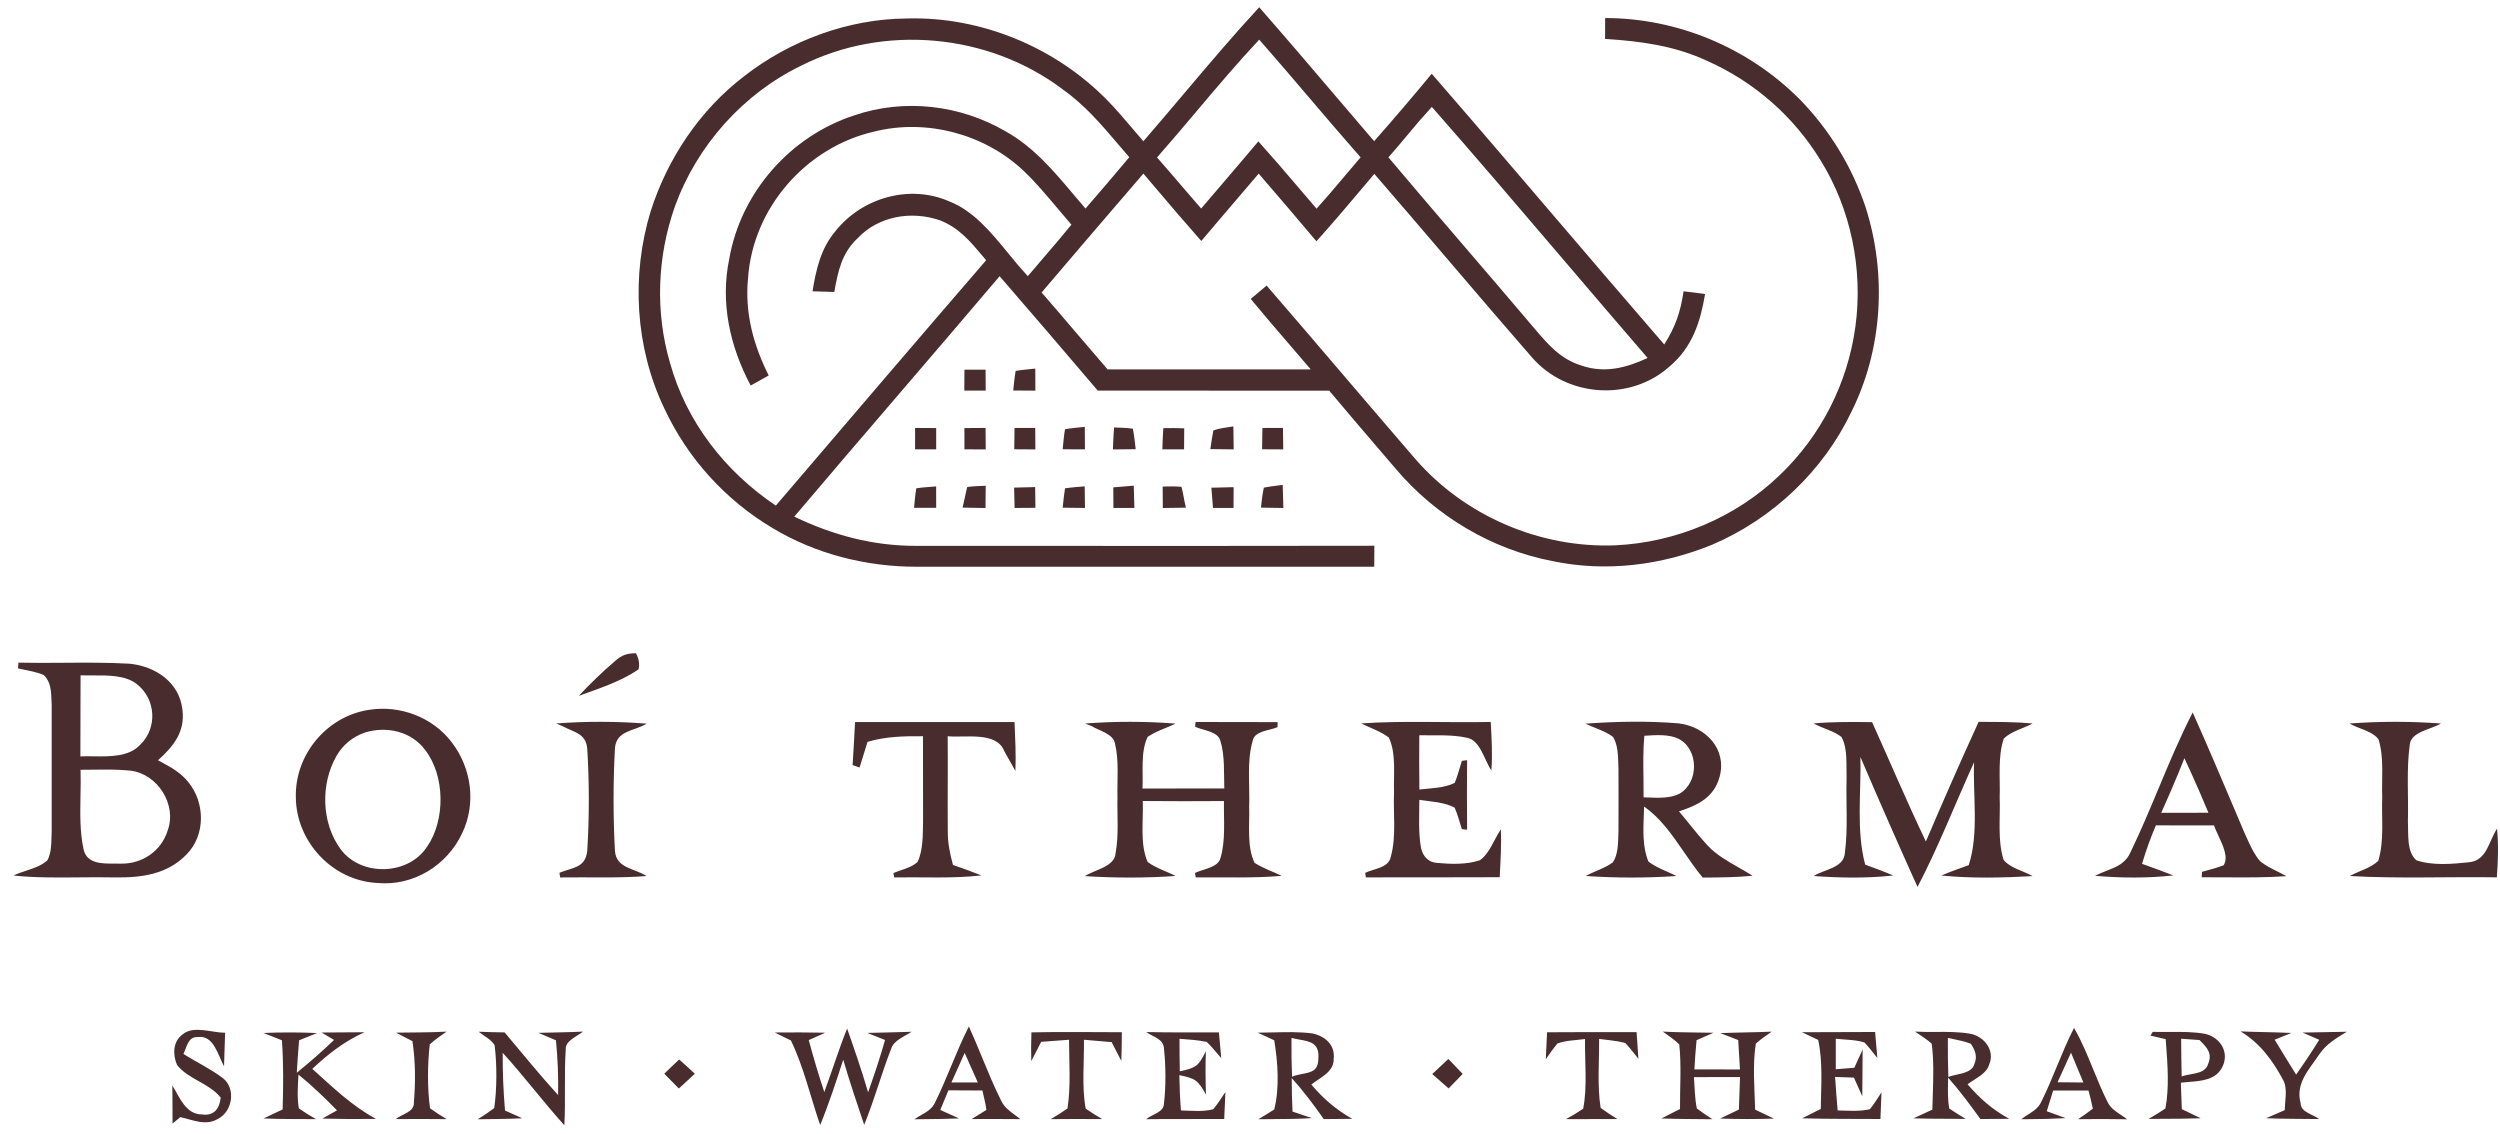
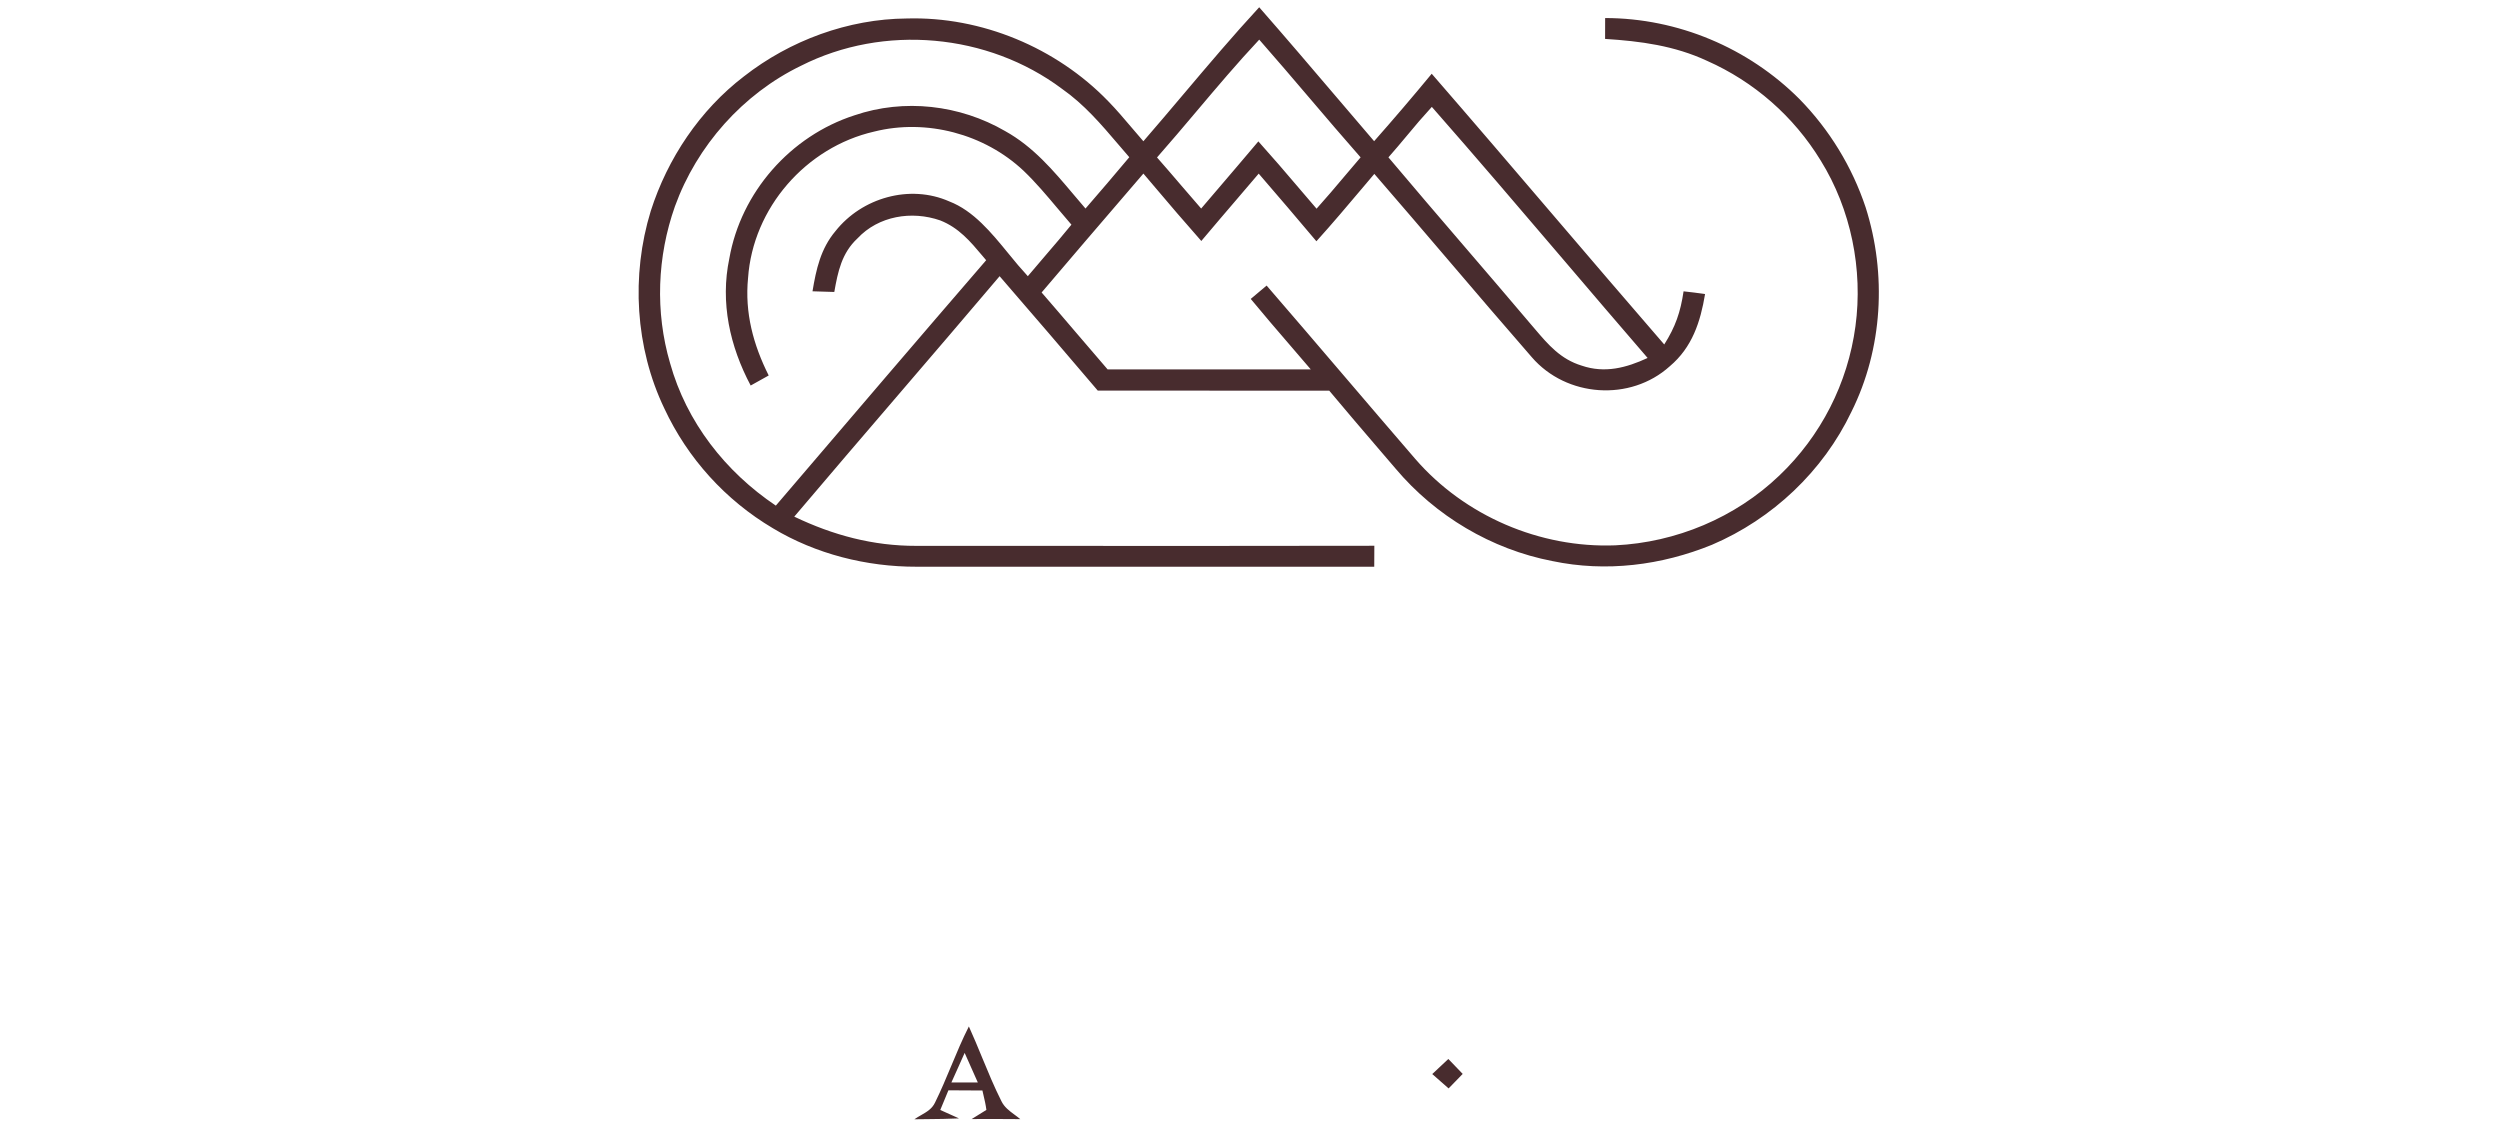
<svg xmlns="http://www.w3.org/2000/svg" fill="none" height="78" viewBox="0 0 172 78" width="172">
  <g clip-path="url(#clip0_255_7)" fill="#482C2E">
    <path clip-rule="evenodd" d="M86.633.5c1.834 2.092 3.641 4.213 5.447 6.333.82.962 1.639 1.923 2.46 2.881 1.347-1.524 2.667-3.071 3.962-4.64 2.792 3.215 5.559 6.452 8.326 9.69 2.551 2.984 5.102 5.968 7.672 8.936.768-1.212 1.119-2.224 1.33-3.656.494.053.988.113 1.479.187-.32 1.923-.888 3.67-2.428 4.968-2.716 2.45-7.115 2.136-9.494-.625-1.923-2.213-3.835-4.437-5.735-6.67-1.694-1.985-3.389-3.97-5.098-5.94l-.785.929c-1.052 1.247-2.11 2.5-3.2 3.706-1.313-1.56-2.637-3.111-3.97-4.654-.461.542-.925 1.083-1.388 1.625v.001c-.857 1-1.712 2-2.56 3.008-1.119-1.269-2.223-2.551-3.312-3.845l-.002-.002-.001-.002-.67-.789-1.155 1.345c-1.954 2.276-3.907 4.55-5.847 6.835.79.91 1.573 1.827 2.355 2.744.727.851 1.453 1.702 2.185 2.548 4.66.006 9.32.006 13.977 0-.459-.539-.92-1.074-1.381-1.61l-.001-.001c-.928-1.069-1.843-2.148-2.747-3.237.364-.304.728-.611 1.092-.918 1.78 2.058 3.549 4.129 5.317 6.199l.001.001c1.633 1.911 3.266 3.823 4.908 5.725 3.397 3.923 8.588 6.15 13.769 5.946 4.176-.2 8.255-1.903 11.278-4.8 2.864-2.725 4.711-6.346 5.238-10.264.531-3.916-.304-8.052-2.392-11.414-1.849-3.029-4.578-5.422-7.823-6.858-2.238-1.041-4.573-1.352-7.009-1.505l.002-.72v-.004l.002-.712c4.994.004 9.854 2.047 13.375 5.579 2.06 2.105 3.615 4.651 4.547 7.445 1.46 4.587 1.179 9.735-.976 14.062-1.947 4.086-5.435 7.378-9.597 9.154-3.474 1.416-7.293 1.897-10.984 1.119-4.186-.808-8.034-3.102-10.777-6.354-.365-.427-.73-.854-1.097-1.28-1.163-1.358-2.326-2.716-3.472-4.088-3.792-.007-7.584-.006-11.376-.004h-4.549c-2.241-2.63-4.486-5.26-6.754-7.872-2.318 2.73-4.644 5.454-6.978 8.17-2.388 2.785-4.778 5.571-7.15 8.373 2.673 1.279 5.422 2.017 8.398 2.01 3 0 6 0 9.001.002 7.504.003 15.009.005 22.511-.009 0 .48-.003.962-.007 1.442-10.5.004-20.998.004-31.498 0-3.427.007-6.931-.874-9.875-2.647-3.261-1.932-5.863-4.802-7.466-8.236-2.01-4.187-2.295-9.165-.938-13.588 1.155-3.62 3.384-6.951 6.413-9.265 3.164-2.474 7.176-3.953 11.201-3.983 5.131-.15 10.286 2 13.85 5.682.572.585 1.106 1.215 1.64 1.845.261.308.523.617.789.92.934-1.077 1.856-2.167 2.777-3.257 1.702-2.013 3.405-4.027 5.19-5.961zm-13.57 5.609c1.533 1.076 2.693 2.437 3.88 3.83.249.291.499.585.753.877-.994 1.186-1.999 2.363-3.013 3.532-.276-.318-.547-.64-.817-.96-1.397-1.658-2.778-3.297-4.715-4.371-3.117-1.807-6.945-2.25-10.366-1.082-4.4 1.419-7.81 5.292-8.608 9.852-.635 3.025.037 6.043 1.47 8.737l.618-.345.621-.346c-1.062-2.117-1.654-4.317-1.42-6.704.331-4.817 3.982-9 8.676-10.076 3.597-.901 7.586.157 10.282 2.698.837.8 1.589 1.696 2.338 2.587.316.376.632.751.952 1.119-.57.703-1.16 1.39-1.75 2.077-.419.488-.838.975-1.25 1.468-.461-.503-.905-1.022-1.331-1.556-1.184-1.448-2.41-2.947-4.073-3.589-2.716-1.201-6.013-.253-7.83 2.044-1.02 1.212-1.327 2.624-1.58 4.14.5.02.998.033 1.5.046.246-1.399.51-2.674 1.59-3.682 1.449-1.553 3.734-1.923 5.695-1.242 1.282.507 2.066 1.439 2.909 2.44l.254.3c-4.607 5.336-9.188 10.699-13.767 16.06l-.001.001-.703.823c-3.477-2.34-6.143-5.742-7.276-9.802-1.035-3.532-.888-7.325.334-10.787 1.51-4.173 4.677-7.739 8.676-9.675C60.8 1.645 67.959 2.289 73.063 6.109zm17.02.622c-1.143-1.341-2.285-2.682-3.448-4.004-1.494 1.593-2.907 3.267-4.32 4.94-.893 1.065-1.797 2.12-2.712 3.166.56.634 1.11 1.277 1.66 1.92.457.533.915 1.067 1.377 1.595l1.077-1.261.001-.001.002-.002c.954-1.117 1.91-2.234 2.855-3.356.942 1.052 1.869 2.119 2.78 3.198v.001c.408.478.815.956 1.225 1.431.648-.718 1.272-1.458 1.896-2.198.376-.446.752-.892 1.134-1.334-1.187-1.355-2.363-2.721-3.527-4.095zm17.399 11.038c1.954 2.292 3.907 4.582 5.874 6.859-1.467.68-2.947 1.071-4.537.527-1.45-.444-2.291-1.431-3.21-2.51-.097-.114-.194-.229-.294-.344-1.51-1.782-3.027-3.558-4.55-5.328l-.001-.001c-1.753-2.043-3.507-4.087-5.24-6.146.43-.485.846-.983 1.262-1.48.557-.679 1.131-1.344 1.724-1.992 3.023 3.44 5.997 6.928 8.972 10.415z" fill-rule="evenodd" />
-     <path d="M69.878 25.52c.448-.078.899-.114 1.35-.161.003.504.003 1.011.006 1.516-.507-.004-1.015-.004-1.523-.007.05-.45.084-.905.167-1.349v.001zm-3.524-.087h1.453l.01 1.442h-1.473l.01-1.442zm6.92 4.099c.447-.08.908-.117 1.36-.163.006.514.006 1.028.01 1.545-.512 0-1.02 0-1.53-.003.046-.457.076-.925.16-1.379zm4.666-.04c.093.468.14.942.197 1.412-.522.007-1.046.014-1.57.017.023-.504.04-1.008.08-1.512.43.013.866.03 1.293.083zm3.535-.023l-.01 1.445H79.97c.017-.487.03-.975.067-1.459.477-.01.958 0 1.44.014h-.002zm3.382-.134l.02 1.583c-.535-.003-1.07-.01-1.604-.02.06-.424.127-.851.204-1.275.424-.177.929-.2 1.38-.288zm-21.897.107l1.45.01v1.462h-1.453c.003-.49.003-.981.003-1.472zm3.392.01l1.456-.01.01 1.479c-.489-.004-.977-.006-1.466-.007v-1.462zm3.449-.01h1.423l.01 1.479c-.484-.003-.969-.007-1.453-.01l.02-1.469zm17.054.003l1.413-.003.02 1.476c-.484-.004-.972-.004-1.456-.007.007-.488.013-.978.023-1.466zm-20.311 4.063c.424-.06.845-.07 1.273-.087l-.014 1.53c-.524-.01-1.052-.02-1.576-.027.117-.471.197-.948.317-1.416zm11.46-.093c.016.51.03 1.018.043 1.53h-1.443l-.01-1.413c.467-.04.938-.08 1.41-.117zm3.281.077c.127.47.184.961.307 1.435-.528.007-1.059.017-1.59.024l-.01-1.476c.431-.01.862-.02 1.293.017zm3.589.026c-.004.477-.004.952-.007 1.426h-1.413c-.04-.461-.077-.925-.11-1.39.508-.016 1.019-.026 1.53-.036zm2.077.034c.428-.087.869-.137 1.3-.19.02.527.033 1.058.046 1.588-.514-.006-1.029-.016-1.543-.026.057-.458.097-.922.197-1.372zm-23.911.046c.451-.073.912-.093 1.367-.133 0 .49.003.981.003 1.472h-1.523c.043-.444.08-.895.153-1.339zm6.733-.05c.481-.013.963-.023 1.447-.036.003.477.01.951.017 1.425l-1.433.01-.031-1.399zm3.501.05c.447-.07.902-.096 1.353-.137l.02 1.486c-.512-.007-1.023-.01-1.534-.017.047-.444.088-.891.161-1.332zM43.755 44.943c.204.381.264.752.174 1.112-1.226.835-2.726 1.319-4.113 1.82.795-.835 1.62-1.653 2.506-2.4.464-.412.808-.525 1.433-.532zm-5.489 4.831c2.075-.156 4.159-.151 6.233.014-.875.524-2.101.457-2.191 1.696-.127 2.352-.127 4.708 0 7.06.1 1.21 1.32 1.176 2.171 1.727-1.964.157-3.962.066-5.94.097l-.05-.32c.896-.375 1.758-.311 1.911-1.473.147-2.24.147-4.855 0-7.098-.11-1.038-.902-1.085-1.683-1.51l-.451-.193zm20.561-.097c3.658 0 7.316.004 10.974 0 .047 1.125.103 2.244.06 3.365-.254-.457-.511-.914-.772-1.372-.53-1.375-2.725-.894-3.888-1.018.02 2.184-.013 4.367.007 6.55-.004.792.15 1.546.357 2.307.658.227 1.31.461 1.958.718-1.971.227-4.016.107-6.003.137l-.054-.3c.531-.224 1.236-.358 1.667-.765.384-.828.354-1.88.374-2.778-.003-1.956-.01-3.913-.006-5.869-1.3-.01-2.56.014-3.815.387-.18.588-.364 1.179-.548 1.767-.16-.057-.32-.11-.478-.167.064-.985.117-1.974.167-2.962zm15.827.101c2.074-.158 4.157-.156 6.23.006-.628.307-1.35.514-1.927.915-.498 1.032-.294 2.427-.354 3.552 1.877-.003 3.751 0 5.628-.006-.036-1.069.05-2.264-.274-3.292-.17-.645-1.225-.705-1.733-.952l.033-.33c1.884.013 3.765.006 5.646.01l-.01.344c-.508.24-1.55.243-1.697.904-.435 1.433-.194 3.102-.254 4.59.043 1.213-.174 2.735.374 3.844.571.373 1.25.597 1.864.894-1.958.174-3.949.084-5.913.11l-.05-.31c.498-.25 1.56-.36 1.74-.985.381-1.235.228-2.674.251-3.96-1.86.01-3.725.017-5.585-.003.053 1.332-.214 2.955.334 4.19.558.43 1.296.638 1.92.968-2.067.144-4.172.14-6.236.01.644-.434 2.057-.64 2.11-1.575.235-1.25.101-2.581.131-3.85-.03-1.205.117-2.507-.167-3.679-.103-.688-1.092-.895-1.603-1.215l-.458-.18zm18.998-.008c2.96-.2 5.943-.036 8.91-.1.063 1.112.127 2.22.046 3.336-.471-.668-.755-2.053-1.647-2.24-1.062-.248-2.228-.154-3.313-.18-.01 1.245-.01 2.486.006 3.732.785-.09 1.724-.094 2.432-.458.204-.487.328-1.011.491-1.515l.361-.044c-.017 1.594-.017 3.187 0 4.781l-.361-.037c-.16-.49-.287-1.005-.497-1.479-.709-.384-1.64-.414-2.429-.537-.003 1.095-.077 2.24.117 3.322.137.56.481.968 1.082 1.015.959.09 2.045.127 2.963-.18.678-.471.989-1.466 1.45-2.13.04 1.101-.027 2.196-.083 3.294-3.07.02-6.137-.003-9.207.017l-.047-.314c.598-.297 1.624-.33 1.764-1.118.39-1.392.157-2.978.22-4.417-.043-1.188.164-2.68-.357-3.773-.548-.434-1.28-.657-1.9-.974l-.001-.001zm31.125 0c1.34-.116 2.679-.103 4.022-.086 1.236 2.734 2.406 5.502 3.702 8.21 1.174-2.759 2.383-5.502 3.628-8.23 1.242.006 2.478-.004 3.718.11-.632.344-1.467.53-1.985 1.038-.427 1.239-.24 2.741-.284 4.04.054 1.395-.16 2.971.271 4.31.444.56 1.37.754 1.988 1.115-2.082.117-4.193.163-6.271-.04.618-.267 1.25-.49 1.884-.715.712-2.206.274-4.784.368-7.084-1.3 2.854-2.439 5.802-3.892 8.583-1.339-2.967-2.649-5.947-3.928-8.94.056 2.423-.301 5.054.327 7.408.648.234 1.293.47 1.924.745-1.81.2-3.651.166-5.465.036.722-.467 2.058-.544 2.141-1.566.227-1.702.07-3.468.121-5.188-.037-.881.096-2.033-.358-2.82-.554-.428-1.299-.578-1.911-.926zm36.871.007c2.094-.155 4.197-.155 6.291 0-.628.397-2.085.558-2.148 1.47-.237 1.732-.077 3.528-.127 5.274.047.815-.107 2.083.588 2.667 1.112.381 2.478.254 3.634.134 1.22-.123 1.34-1.459 1.911-2.31.11 1.115.067 2.23-.013 3.348-3.371-.05-6.755.1-10.119-.09.621-.347 1.44-.544 1.958-1.041.424-1.36.22-2.962.274-4.377-.047-1.286.137-2.731-.251-3.97-.377-.58-1.413-.751-1.998-1.105z" />
-     <path clip-rule="evenodd" d="M31.083 51.076c-1.31-1.739-3.584-2.587-5.719-2.236-2.9.454-5.084 3.091-5.01 6.016.023 3.068 2.532 5.742 5.611 5.892 2.462.234 4.797-1.205 5.83-3.422.979-2.023.651-4.487-.712-6.25zm-1.846.504c-.955-1.268-2.629-1.636-4.109-1.188-.843.278-1.552.859-1.988 1.632-1.092 1.927-1.032 4.581.284 6.387 1.397 1.91 4.657 1.833 5.95-.147 1.283-1.83 1.253-4.914-.137-6.684zm86.276-1.81c-2.115-.177-4.316-.133-6.431.017.21.102.433.193.658.284.434.176.875.355 1.236.627.323.522.345 1.23.364 1.856l.01.291c.01 1.449.007 2.904 0 4.354l-.008.276c-.017.625-.036 1.337-.373 1.85-.336.257-.734.426-1.13.595-.254.108-.508.216-.744.347 2.08.143 4.167.144 6.247.003-.204-.105-.421-.2-.639-.297-.455-.2-.918-.404-1.295-.705-.404-.962-.356-2.176-.313-3.252.007-.178.014-.352.019-.52 1.128.772 1.946 1.963 2.754 3.139.415.604.828 1.205 1.278 1.742 1.146-.007 2.288-.014 3.431-.124-.312-.201-.641-.389-.971-.577-.759-.433-1.524-.87-2.106-1.486-.424-.463-.83-.942-1.218-1.435-.254-.313-.507-.627-.769-.932 1.312-.434 2.408-.952 2.799-2.39.508-1.917-.969-3.432-2.799-3.663zm-2.303.846l-.081.006c-.087.965-.073 1.941-.059 2.916.006.44.012.881.009 1.32l.316.01c.717.028 1.544.059 2.156-.263 1.337-.765 1.337-3.028-.043-3.766-.667-.332-1.558-.272-2.298-.223zm40.568 5.17c-.959-2.261-1.918-4.524-2.92-6.767-.877 1.7-1.617 3.47-2.355 5.238-.608 1.455-1.216 2.909-1.9 4.324-.344.814-.963 1.054-1.652 1.323-.277.102-.547.219-.81.353 1.783.153 3.594.17 5.375-.027-.568-.226-1.14-.44-1.717-.643l-.428-.155c.271-.908.585-1.783.955-2.65 1.333.01 2.666.01 3.999.006.064.198.175.435.294.69.324.692.71 1.515.371 2.047-.365.151-.756.257-1.141.36l-.352.098-.017.374c.54-.003 1.082 0 1.624.004 1.402.009 2.806.018 4.198-.08-.205-.115-.413-.225-.625-.328-.408-.204-.82-.41-1.172-.691-.399-.456-.669-1.048-.925-1.61-.046-.102-.091-.202-.137-.3l-.665-1.566zm-3.077-2.724c-.137-.3-.274-.597-.415-.898l-.136.34c-.09.228-.181.455-.274.682-.378.921-.779 1.83-1.186 2.737h.012c1.081-.003 2.16-.006 3.238-.006-.397-.959-.81-1.911-1.239-2.855zM1.267 45.59c1.027.024 2.056.016 3.086.009 1.527-.011 3.054-.022 4.574.065 1.78.184 3.42 1.279 3.625 3.172.19 1.526-.622 2.514-1.68 3.469l.189.103c.72.392 1.39.756 1.915 1.426 1.132 1.405 1.169 3.605-.12 4.927-1.323 1.393-3.087 1.626-4.925 1.606-.825-.02-1.653-.012-2.482-.004-1.51.015-3.023.03-4.52-.126.263-.13.563-.23.868-.33.54-.18 1.093-.363 1.471-.728.251-.472.265-1.09.278-1.646.002-.116.005-.229.01-.337-.005-2.9-.005-5.8 0-8.7-.005-.094-.009-.19-.012-.287-.021-.636-.044-1.322-.543-1.774-.415-.173-.871-.265-1.32-.355-.147-.03-.293-.06-.437-.092l.023-.398zm4.277.869c.267.013.56.012.865.01 1.044-.005 2.227-.01 2.987.584 1.323 1.012 1.463 2.998.267 4.17-.771.847-2.068.829-3.226.813-.317-.005-.623-.009-.906.005-.002-1.163.002-2.326.007-3.49l.006-2.092zm.865 6.495c-.29.004-.58.008-.867.008.019.577.008 1.168-.004 1.761-.023 1.265-.048 2.546.22 3.748.232.952 1.254.948 2.093.944.152 0 .299 0 .433.004 1.48.034 2.81-.848 3.25-2.277.659-1.772-.691-3.9-2.555-4.12-.849-.092-1.712-.08-2.57-.068z" fill-rule="evenodd" />
-     <path d="M15.487 71.054c-.03.768-.05 1.536-.073 2.304-.418-.745-.705-2.173-1.81-2.007-.672-.043-.752.698-.983 1.159.889.567 1.867 1.022 2.706 1.66.905.694.688 2.263-.3 2.79-.856.531-1.734.094-2.62-.103-.18.147-.357.294-.534.444 0-.875-.004-1.75-.014-2.62.498.8.916 2.002 2.048 1.992.815.124 1.203-.407 1.276-1.158-.791-.999-2.251-1.272-3-2.244-.31-.7-.297-1.626.388-2.11.742-.627 2-.107 2.916-.107zm2.645.014c1.23-.05 2.452-.05 3.681.006-.41.17-.821.334-1.235.498-.065.744-.118 1.488-.16 2.233.887-.716 1.742-1.469 2.565-2.257l-.859-.51c.986-.01 1.971-.014 2.957-.02-1.383.617-2.5 1.492-3.595 2.52 1.396 1.252 2.713 2.544 4.383 3.442-1.233.018-2.466.012-3.698-.02.337-.19.675-.377 1.015-.567-.845-.862-1.71-1.703-2.652-2.46-.043.79-.103 1.538.024 2.323.38.267.778.514 1.185.741-1.206-.01-2.408.003-3.614-.047l1.316-.62c.047-1.587.064-3.172-.05-4.758-.42-.167-.842-.334-1.263-.504zm12.589-.091c-.39.28-.805.548-1.155.878-.154 1.402-.17 2.995.02 4.394.367.267.748.517 1.145.748-1.167-.013-2.333-.014-3.5-.004.434-.364 1.289-.47 1.245-1.158.114-1.38.11-2.828-.1-4.204-.3-.153-.598-.303-.895-.46l-.237-.124c1.159-.02 2.318-.007 3.477-.07zm2.21.007c.595.023 1.19.036 1.787.046 1.22 1.443 2.409 2.918 3.682 4.314.022-1.258-.028-2.517-.15-3.77-.401-.17-.806-.337-1.207-.514 1.023-.03 2.045-.033 3.064-.086-.394.33-1.226.63-1.183 1.218-.117 1.736-.003 3.486-.097 5.225-1.463-1.62-2.769-3.372-4.242-4.984-.007 1.326.047 2.651.16 3.972l1.186.531c-1.022.06-2.034.047-3.06.07.39-.237.765-.494 1.13-.764.193-1.279.193-3.052.026-4.337-.234-.394-.742-.634-1.096-.921zm20.369.053c1.16-.01 2.32-.013 3.478.014-.377.17-.755.34-1.136.507.321 1.202.678 2.395 1.07 3.576.537-1.452.992-2.931 1.57-4.37.51 1.452 1.012 2.908 1.443 4.387.42-1.189.825-2.384 1.166-3.6-.408-.163-.812-.323-1.22-.487 1.016-.03 2.028-.037 3.04-.077-.48.328-1.212.578-1.396 1.159-.678 1.722-1.153 3.525-1.86 5.241-.502-1.485-1-2.974-1.44-4.48-.495 1.512-.98 3.021-1.587 4.494-.669-1.927-1.126-3.98-2.011-5.816-.368-.187-.743-.367-1.117-.548zm23.882-.02c-.007.658-.01 1.316-.034 1.973-.224-.43-.447-.861-.668-1.292-.635-.06-1.27-.113-1.904-.163.02 1.555-.16 3.205.12 4.737.364.257.742.497 1.136.721-1.181-.009-2.363-.007-3.544.004.4-.228.785-.471 1.156-.735.237-1.55.11-3.165.106-4.727-.638.046-1.279.093-1.917.143-.227.444-.451.885-.681 1.329-.017-.66-.013-1.32.01-1.98 2.07-.047 4.145-.01 6.22-.01zm1.683-.013c1.663.04 3.334.023 4.997.023.047.591.1 1.179.16 1.77-.33-.37-.637-.768-.995-1.112-.611-.137-1.256-.16-1.877-.217 0 .745.003 1.492.02 2.24 1.109-.25 1.263-.317 1.794-1.382-.034.992-.027 1.983.007 2.975-.578-1.029-.742-1.095-1.831-1.332.01.81.043 1.622.11 2.43.718.013 1.517.107 2.218-.083.314-.364.572-.785.839-1.186l-.08 1.857c-1.791.013-3.585-.01-5.375.013.43-.354 1.236-.46 1.232-1.108.134-1.162.127-2.511.004-3.676-.007-.761-.702-.831-1.223-1.212zm27.573.016c2.055-.016 4.106-.01 6.16-.01.037.612.077 1.222.124 1.834-.297-.371-.581-.742-.905-1.089-.585-.153-1.203-.2-1.797-.277.01 1.566-.137 3.195.103 4.744.374.274.758.53 1.156.768-1.179-.004-2.359-.002-3.538.007.408-.22.802-.461 1.183-.718.297-1.546.1-3.222.127-4.794-.622.087-1.313.087-1.904.307-.281.347-.545.71-.795 1.085.03-.618.06-1.239.086-1.856v-.001zm7.964-.046c1.162.063 2.321.053 3.484.08-.388.173-.775.34-1.163.51-.062.669-.112 1.339-.15 2.01 1.046.004 2.091.004 3.137.004-.034-.675-.074-1.35-.121-2.023-.41-.157-.821-.314-1.232-.478 1.179-.047 2.358-.047 3.537-.1-.37.264-.758.517-1.095.825-.231 1.482-.084 3.041-.047 4.54.434.204.865.41 1.299.618-1.239.04-2.472.04-3.711-.004.431-.207.862-.414 1.296-.617.027-.748.054-1.493.077-2.237-1.057-.004-2.113-.003-3.17.003.047.715.057 1.453.197 2.154.347.26.705.51 1.076.744-1.176-.017-2.339-.007-3.511-.053.424-.217.852-.434 1.279-.651-.01-1.476.104-2.975-.05-4.444-.337-.334-.748-.604-1.132-.881zm9.575.043c1.677-.013 3.353-.003 5.03-.016.051.597.101 1.191.154 1.786-.287-.358-.564-.728-.882-1.062-.621-.204-1.333-.184-1.977-.26-.004.7-.004 1.398 0 2.1l1.276-.104.571-1.252c-.007 1.072-.013 2.14-.023 3.212-.194-.428-.385-.855-.575-1.282-.434-.017-.865-.03-1.296-.047.05.771.107 1.54.177 2.307.725.01 1.513.087 2.218-.087.297-.36.541-.771.795-1.162l-.07 1.837c-1.794-.01-3.591.003-5.385-.047.428-.217.855-.43 1.279-.644.02-1.546.157-3.242-.18-4.751-.371-.177-.742-.354-1.112-.528zm30.171-.057c1.166.05 2.335.05 3.501.107-.384.157-.768.31-1.152.464.481.808.982 1.603 1.476 2.4.554-.781 1.085-1.579 1.59-2.393-.384-.164-.765-.33-1.145-.497 1.012-.02 2.027-.034 3.043-.057-.718.437-1.406.838-1.891 1.549-.695 1.048-1.657 1.996-1.289 3.355 0 .641.838.758 1.272 1.102-1.215-.02-2.425-.003-3.641-.057.425-.187.852-.374 1.28-.557.006-.641.203-1.44-.087-2.027-.725-1.362-1.607-2.584-2.957-3.389z" />
-     <path clip-rule="evenodd" d="M87.605 71.029c-.36.009-.718.018-1.074.018.381.174.759.347 1.136.524.25 1.523.377 3.259 0 4.761-.36.234-.725.457-1.096.671.33-.004.66-.006.99-.008.9-.005 1.796-.01 2.698-.069l-1.333-.45c-.039-.766-.057-1.533-.056-2.3.808.884 1.516 1.842 2.208 2.817h.003c.65-.003 1.304-.007 1.954-.017-1.145-.654-1.96-1.358-2.816-2.357.153-.121.311-.235.475-.341.523-.353 1.072-.722 1.062-1.408.12-.975-.581-1.58-1.463-1.77-.883-.116-1.79-.094-2.688-.071zm1.821.498c-.192-.032-.383-.072-.572-.12-.007.889 0 1.78.037 2.671.235-.1.486-.148.723-.194.578-.11 1.078-.206 1.087-1.017.091-1.093-.523-1.204-1.275-1.34zm43.746-.531c-.476.002-.951.005-1.417-.022l.234.158c.315.21.634.422.912.673.153 1.143.114 2.321.076 3.485-.012.353-.023.704-.03 1.052l-1.302.602c.784.023 1.567.026 2.35.029.418.001.836.003 1.254.007-.393-.223-.775-.463-1.146-.72-.101-.617-.09-1.211-.078-1.824l.005-.294c.801.902 1.516 1.87 2.224 2.848h.002c.657-.003 1.315-.006 1.976-.016-1.166-.645-1.998-1.373-2.863-2.374.128-.099.278-.194.432-.293.442-.283.924-.59 1.055-1.066.404-.951-.304-1.893-1.24-2.107-.795-.148-1.622-.143-2.444-.138zm1.199.488l-.358-.076c-.007.895 0 1.79.033 2.684.158-.064.357-.108.565-.153.524-.115 1.105-.242 1.229-.748.227-.51.04-.952-.247-1.382-.389-.153-.807-.24-1.222-.325zm14.89-.487c-.387.003-.772.006-1.15-.006l-.16.257.17.04c.293.07.585.14.879.207l.025.35c.109 1.457.223 2.993-.046 4.42-.374.254-.761.495-1.159.715.328-.003.654-.004.98-.005.869.001 1.739-.011 2.608-.038-.431-.207-.865-.418-1.299-.628l-.034-.91-.033-.91c.177-.022.365-.037.557-.052.858-.067 1.8-.141 2.256-.949.571-1.022-.051-2.09-1.12-2.354-.802-.15-1.643-.143-2.474-.137zm2.065.558c-.42-.033-.841-.063-1.262-.09.003.864.013 1.729.036 2.594.182-.069.394-.106.61-.145.521-.092 1.058-.188 1.214-.727.297-.722-.085-1.111-.548-1.582l-.05-.05zm-7.301 2.047c-.399-.98-.799-1.962-1.332-2.879-.44.857-.808 1.748-1.176 2.638-.333.806-.666 1.611-1.052 2.39-.199.467-.55.688-.931.929-.156.098-.317.2-.475.323l.468-.004c.862.002 1.724-.022 2.585-.073-.431-.16-.862-.32-1.296-.474.143-.477.29-.951.441-1.425.808-.004 1.619 0 2.431.003.113.414.214.831.298 1.248-.327.25-.665.491-1.009.722 1.124-.016 2.247-.014 3.371.006-.143-.11-.29-.207-.433-.302-.371-.245-.72-.475-.92-.896-.362-.714-.665-1.459-.97-2.206zm-.686.874c-.287-.685-.574-1.369-.855-2.053-.314.677-.621 1.355-.925 2.036h.017c.589.007 1.175.013 1.763.017z" fill-rule="evenodd" />
-     <path d="M46.729 72.894c.364.317.721.65 1.075.981-.367.337-.731.678-1.099 1.015l-1.002-1.018c.34-.33.675-.661 1.026-.978z" />
    <path clip-rule="evenodd" d="M67.561 72.737c-.293-.71-.586-1.42-.903-2.117-.45.887-.834 1.805-1.216 2.724-.352.843-.704 1.687-1.109 2.507-.203.435-.567.644-.957.868-.154.088-.312.18-.466.287.299-.005.597-.007.895-.01.725-.002 1.45-.019 2.175-.05l-.645-.29-.644-.29.56-1.353c.774.007 1.551.01 2.324.013h.015l.066.287c.082.349.164.698.208 1.049l-1.012.628c1.115-.006 2.229-.004 3.344.006-.132-.111-.269-.211-.402-.31-.357-.263-.697-.513-.9-.932-.493-.98-.913-1.999-1.333-3.017zm-.288 1.735c-.3-.678-.602-1.356-.905-2.033l-.181.405-.263.59-.234.52-.234.518h1.817z" fill-rule="evenodd" />
    <path d="M99.645 72.857l.989 1.028c-.324.334-.645.668-.97.998-.377-.327-.75-.657-1.125-.988.367-.347.735-.694 1.106-1.038z" />
  </g>
  <defs>
    <clipPath id="clip0_255_7">
      <path d="M0 0h172v77H0z" fill="#fff" transform="translate(0 .5)" />
    </clipPath>
  </defs>
</svg>